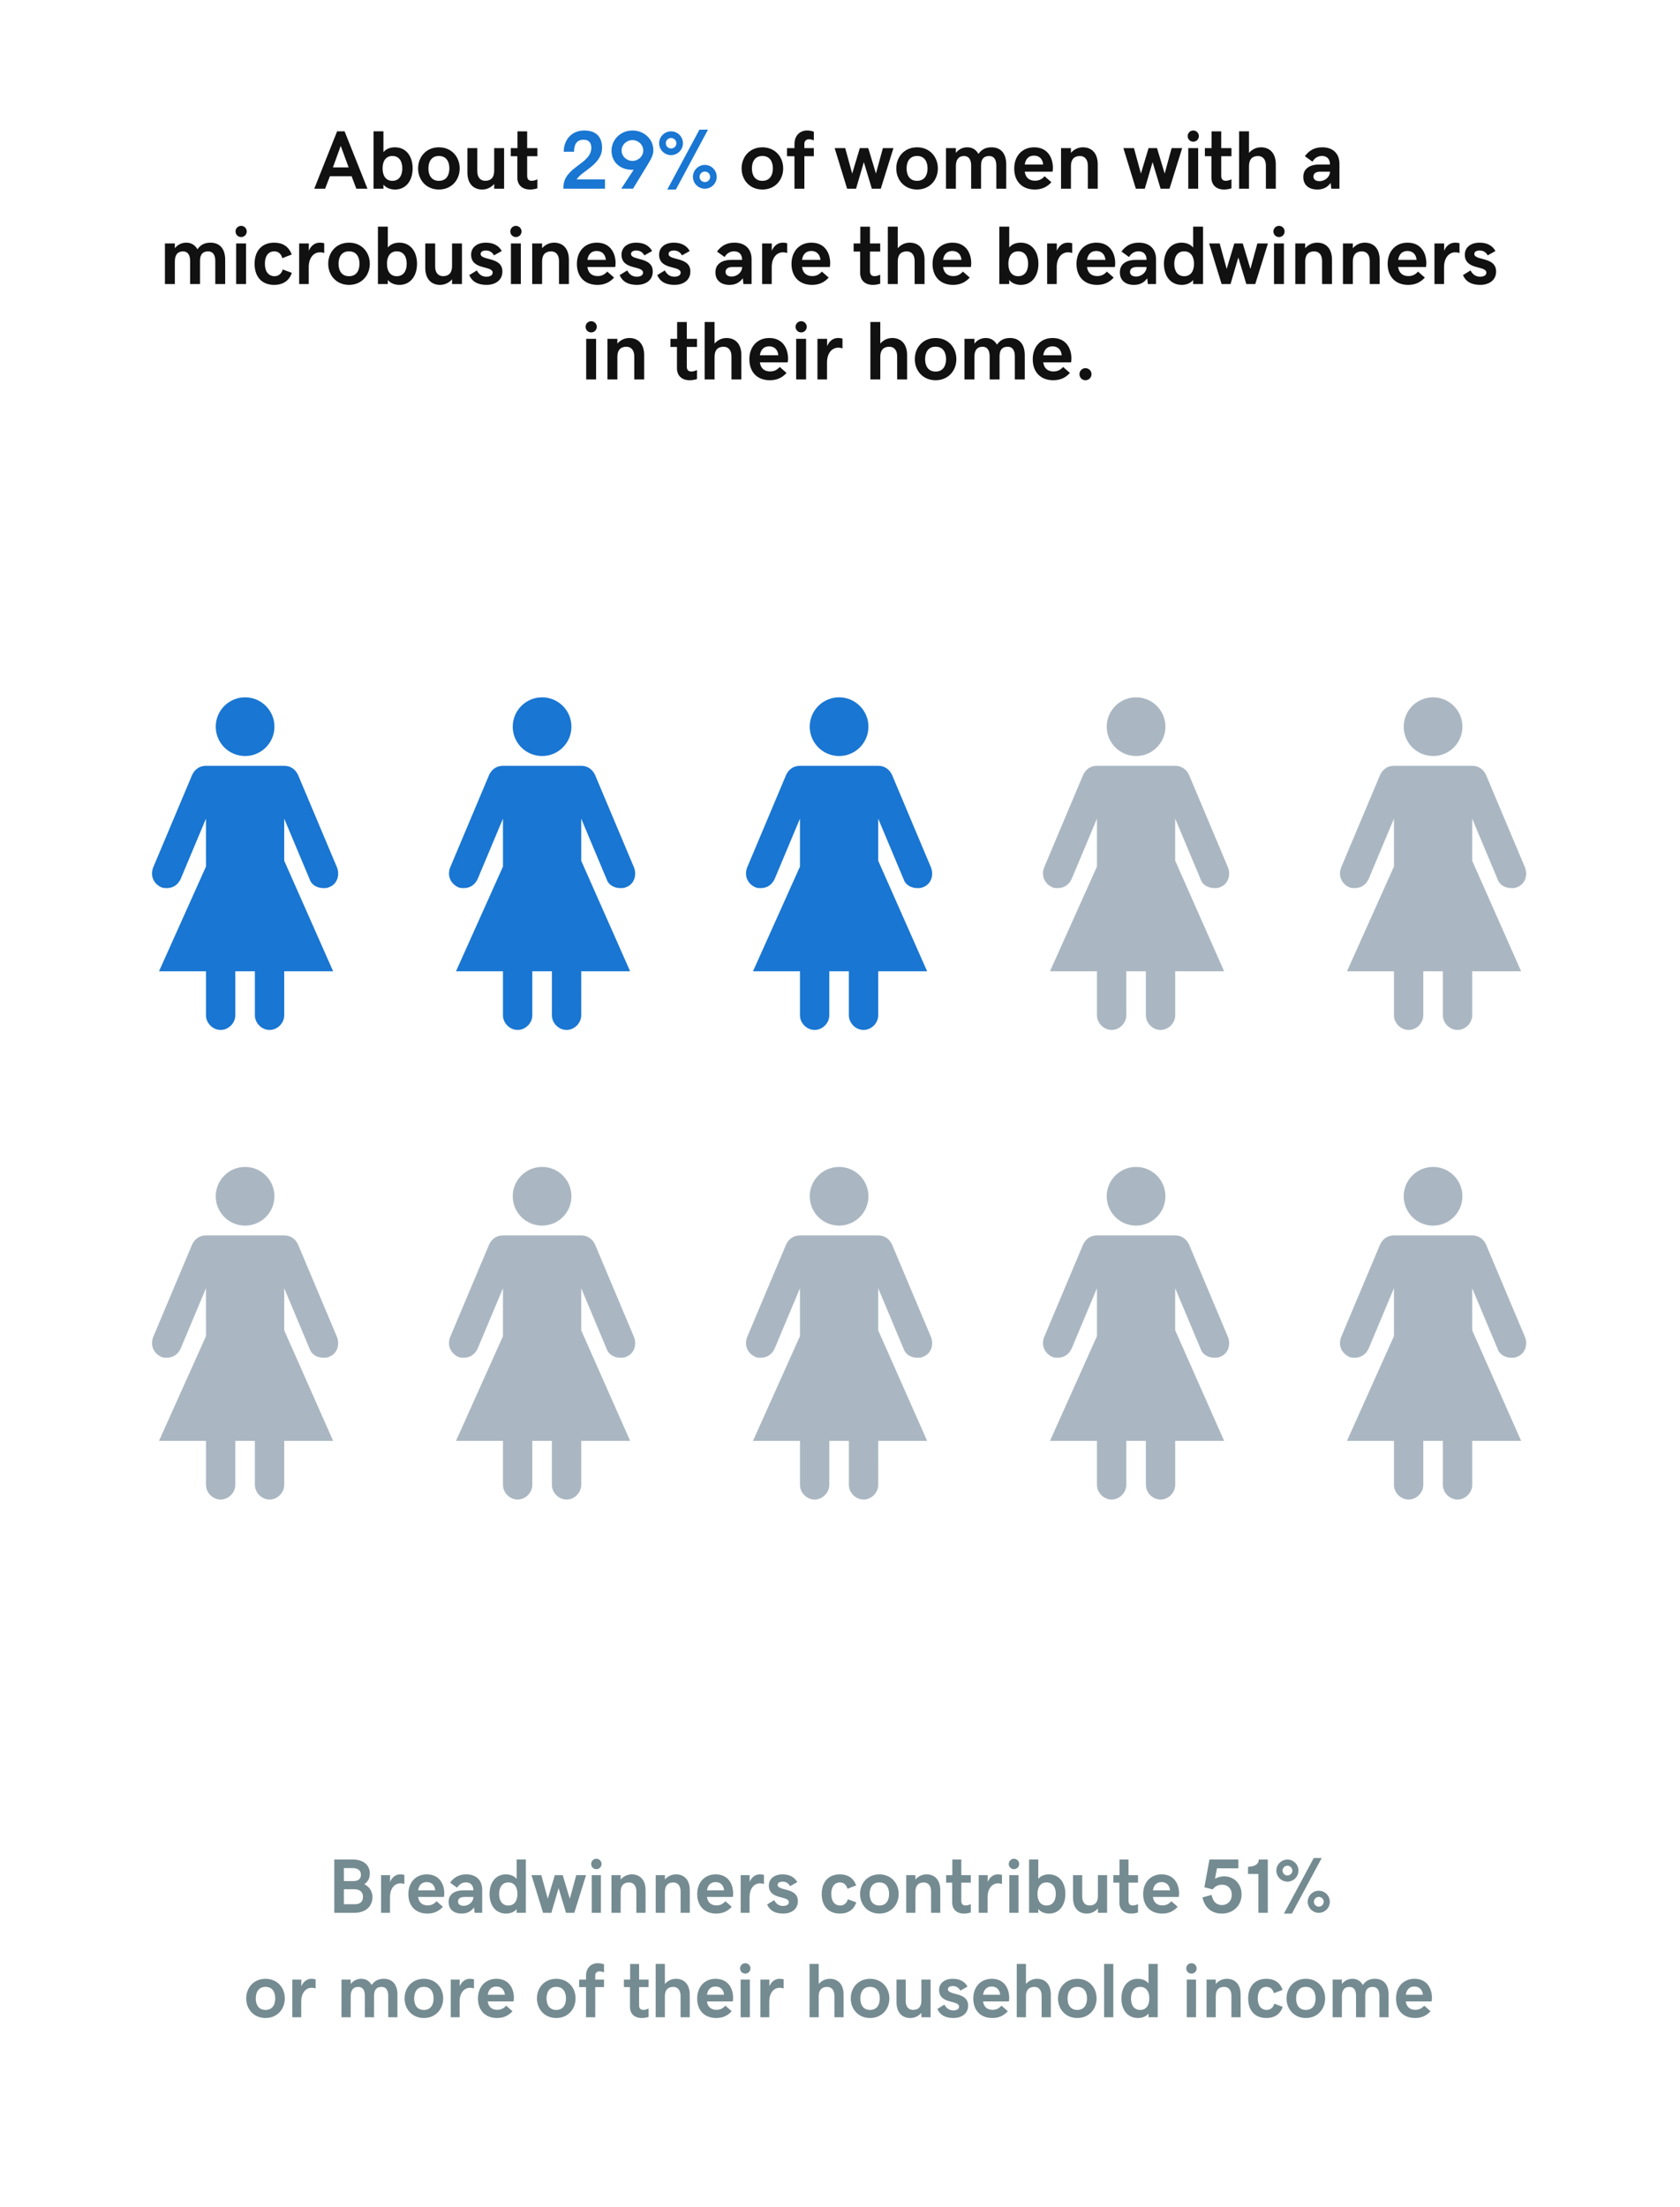
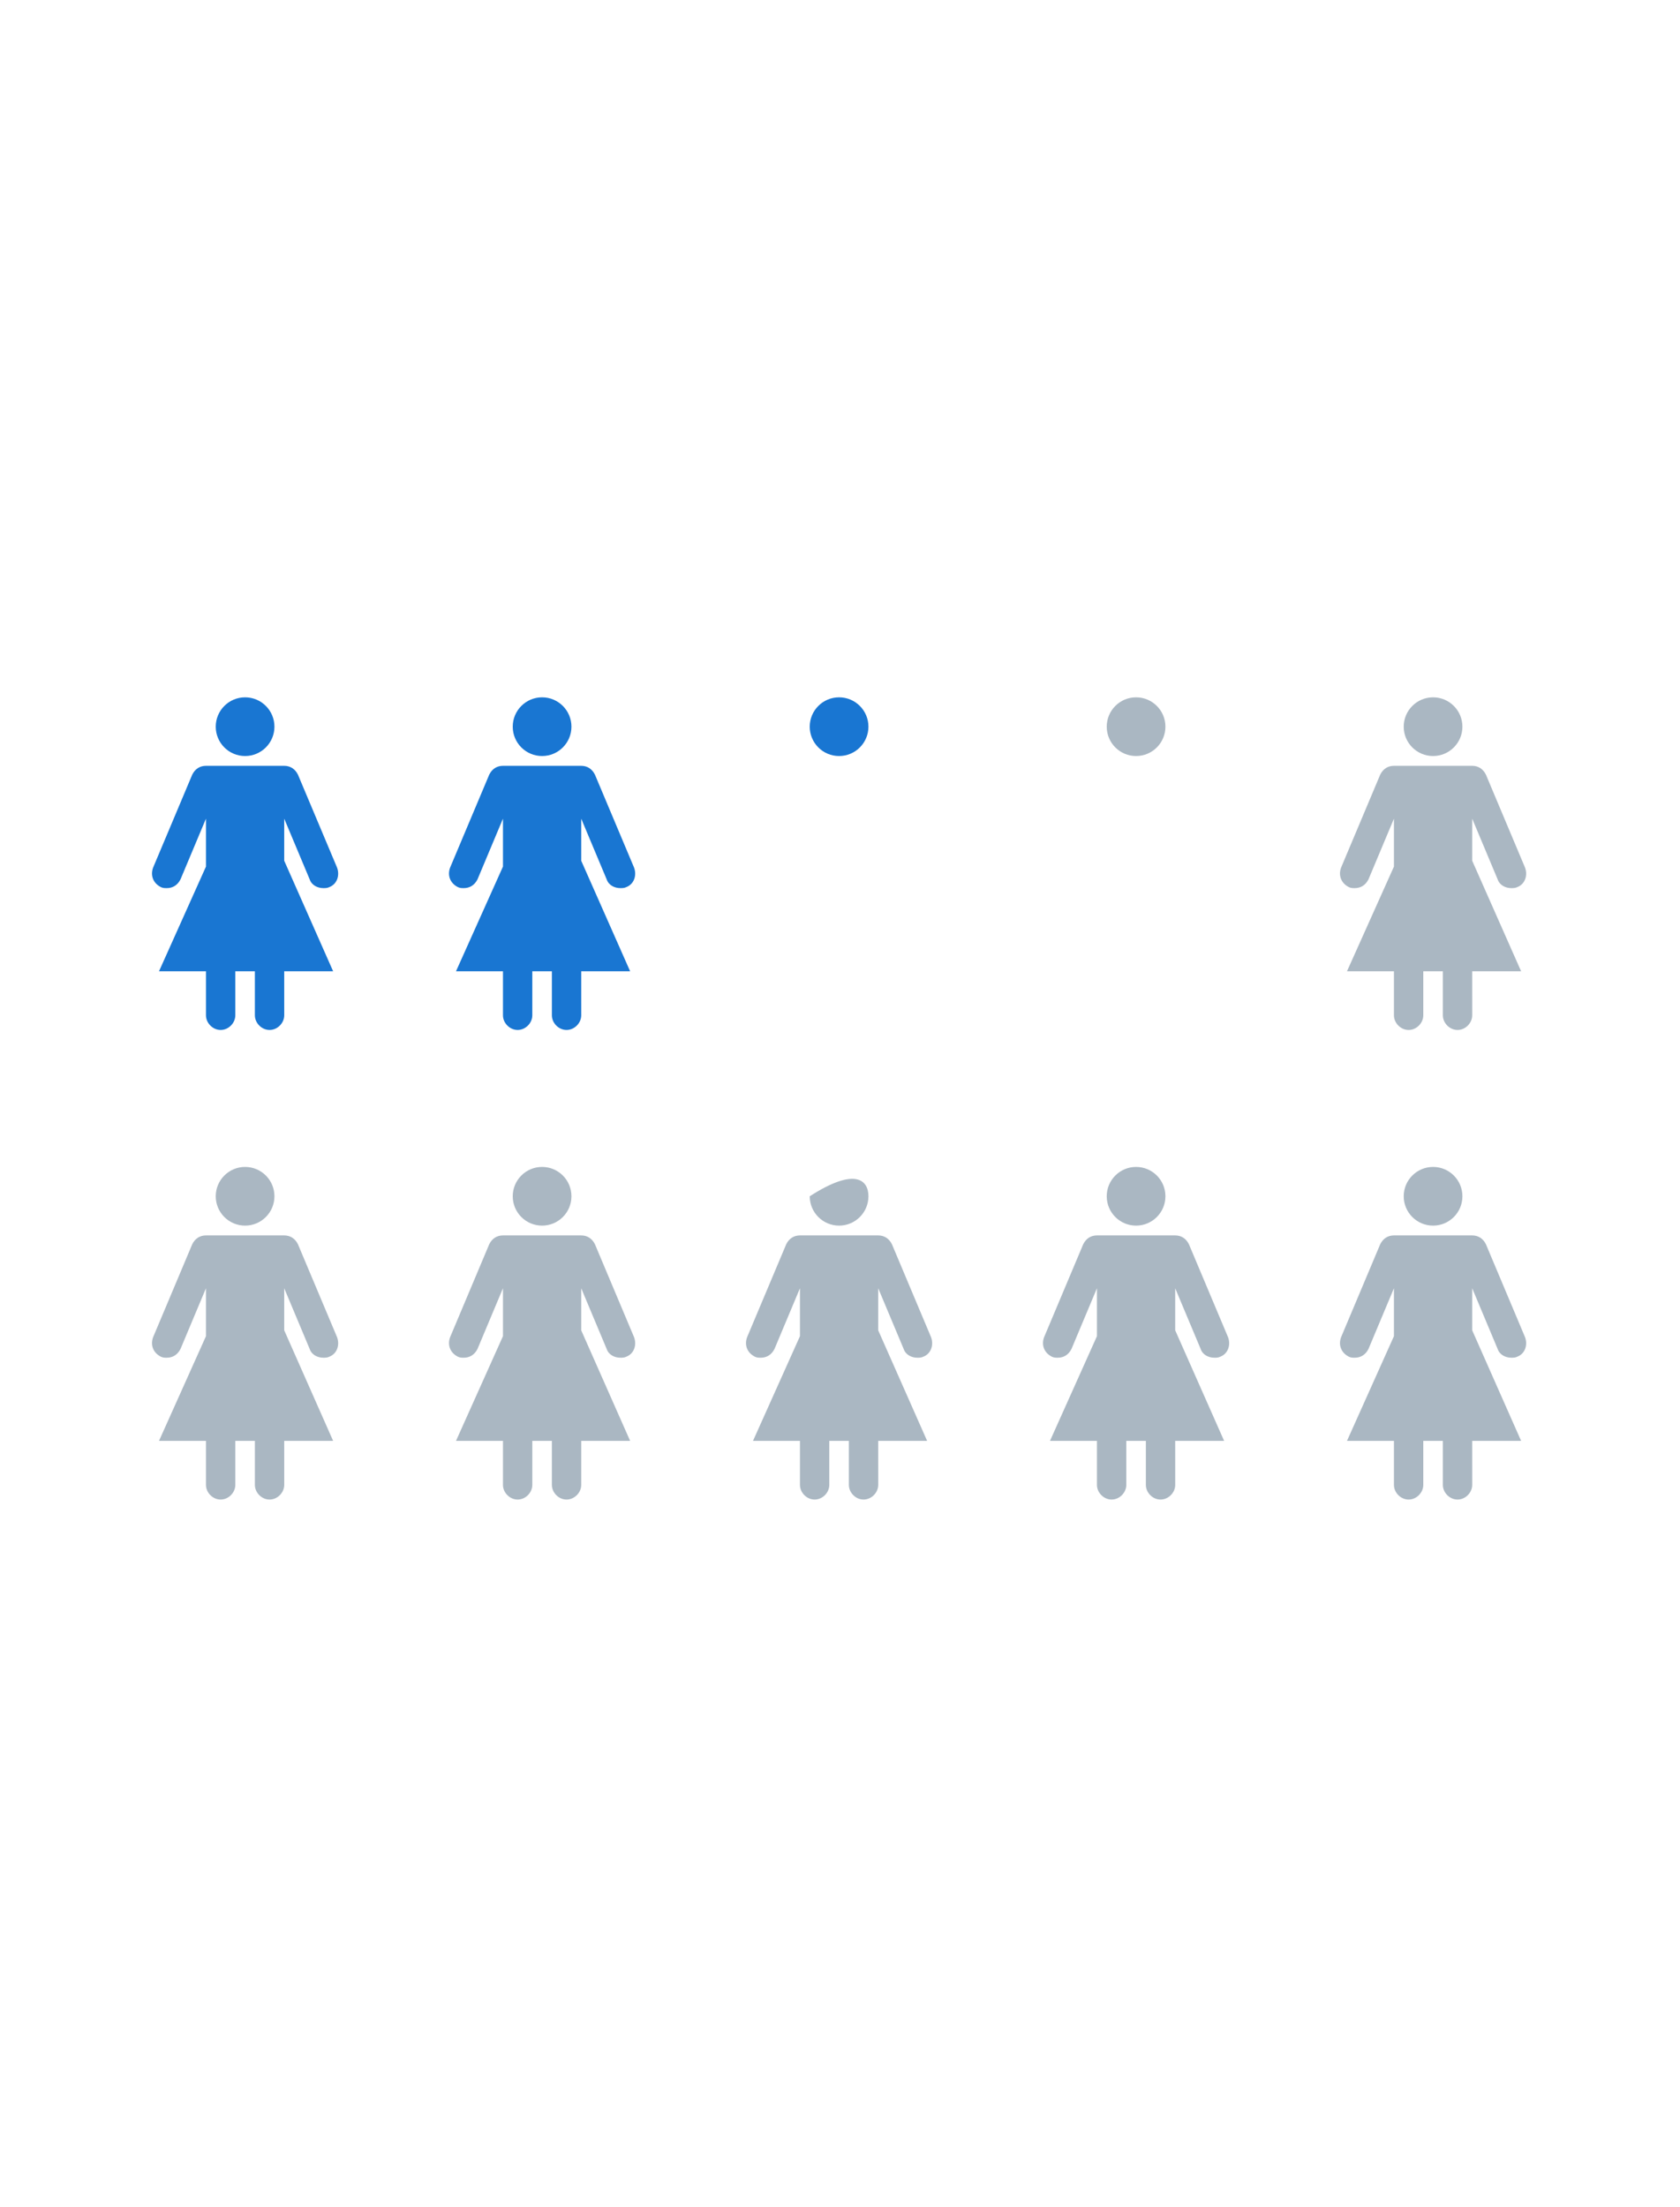
<svg xmlns="http://www.w3.org/2000/svg" width="370" height="486" viewBox="0 0 370 486" fill="none">
  <g filter="url(#filter0_d_11830_149360)">
    <g clip-path="url(#clip0_11830_149360)">
      <path d="M8.797 17.108C8.797 10.884 13.842 5.839 20.066 5.839H349.528C355.752 5.839 360.797 10.884 360.797 17.108V463.063C360.797 469.287 355.752 474.332 349.528 474.332H20.066C13.842 474.332 8.797 469.287 8.797 463.063V17.108Z" fill="white" />
-       <path d="M75.891 26.099L80.925 38.742H78.475L77.438 35.997H72.654L71.608 38.742H69.212L74.246 26.099H75.891ZM75.042 29.309L73.316 34.057H76.785L75.042 29.309ZM82.266 38.742V26.099H84.448V30.686C85.065 29.935 86.013 29.622 86.969 29.622C89.437 29.622 90.877 31.58 90.877 34.272C90.877 36.936 89.437 38.921 87.005 38.921C86.066 38.921 85.065 38.608 84.448 37.839V38.742H82.266ZM86.424 31.535C84.922 31.535 84.26 32.716 84.26 34.272C84.26 35.809 84.922 37.008 86.424 37.008C87.926 37.008 88.606 35.791 88.606 34.272C88.606 32.734 87.926 31.535 86.424 31.535ZM101.24 34.272C101.24 36.847 99.425 38.921 96.662 38.921C93.899 38.921 92.084 36.847 92.084 34.272C92.084 31.696 93.899 29.622 96.662 29.622C99.425 29.622 101.24 31.696 101.24 34.272ZM98.969 34.272C98.969 32.796 98.316 31.535 96.662 31.535C95.017 31.535 94.355 32.796 94.355 34.272C94.355 35.747 95.008 37.008 96.662 37.008C98.307 37.008 98.969 35.747 98.969 34.272ZM111.022 38.742H108.84V37.696C108.169 38.474 107.222 38.921 106.202 38.921C104.235 38.921 102.939 37.589 102.939 35.166V29.801H105.12V34.897C105.12 36.292 105.845 36.999 106.855 36.999C108.098 36.999 108.84 36.301 108.84 34.781V29.801H111.022V38.742ZM116.744 38.921C114.983 38.921 113.937 37.902 113.937 36.274V31.589H112.497V29.801H113.972V26.108H116.1V29.801H118.354V31.589H116.1V35.89C116.1 36.748 116.539 36.999 117.111 36.999C117.567 36.999 118.059 36.82 118.354 36.677V38.653C118.023 38.778 117.361 38.921 116.744 38.921ZM172.485 34.272C172.485 36.847 170.67 38.921 167.907 38.921C165.144 38.921 163.329 36.847 163.329 34.272C163.329 31.696 165.144 29.622 167.907 29.622C170.67 29.622 172.485 31.696 172.485 34.272ZM170.214 34.272C170.214 32.796 169.561 31.535 167.907 31.535C166.262 31.535 165.6 32.796 165.6 34.272C165.6 35.747 166.253 37.008 167.907 37.008C169.552 37.008 170.214 35.747 170.214 34.272ZM174.971 31.589H173.334V29.801H174.971V28.942C174.971 26.913 176.294 25.92 177.742 25.92C178.306 25.92 178.762 26.01 179.236 26.197V28.111C178.958 27.977 178.574 27.86 178.127 27.86C177.689 27.86 177.152 28.138 177.152 28.835V29.801H179.236V31.589H177.152V38.742H174.971V31.589ZM183.823 29.801H186.147L187.685 35.407L189.366 29.801H191.226L192.916 35.407L194.445 29.801H196.77L193.98 38.742H192.013L190.251 32.886L188.535 38.742H186.568L183.823 29.801ZM206.552 34.272C206.552 36.847 204.736 38.921 201.974 38.921C199.211 38.921 197.396 36.847 197.396 34.272C197.396 31.696 199.211 29.622 201.974 29.622C204.736 29.622 206.552 31.696 206.552 34.272ZM204.28 34.272C204.28 32.796 203.628 31.535 201.974 31.535C200.328 31.535 199.667 32.796 199.667 34.272C199.667 35.747 200.319 37.008 201.974 37.008C203.619 37.008 204.28 35.747 204.28 34.272ZM208.34 29.801H210.522V30.847C211.156 30.051 212.024 29.622 213.061 29.622C214.107 29.622 214.965 30.132 215.493 31.079C216.217 30.051 217.129 29.622 218.381 29.622C220.357 29.622 221.609 30.91 221.609 33.377V38.742H219.427V33.646C219.427 32.242 218.846 31.544 217.862 31.544C216.798 31.544 216.065 32.072 216.065 33.592V38.742H213.883V33.646C213.883 32.242 213.302 31.544 212.319 31.544C211.192 31.544 210.522 32.242 210.522 33.762V38.742H208.34V29.801ZM227.895 38.921C225.042 38.921 223.37 37.061 223.37 34.307C223.37 31.526 225.123 29.622 227.752 29.622C230.881 29.622 231.891 32.135 231.891 34.128C231.891 34.468 231.865 34.727 231.811 34.987H225.677C225.892 36.382 226.75 36.981 227.939 36.981C228.762 36.981 229.424 36.704 230.058 35.997L231.561 37.312C230.586 38.394 229.397 38.921 227.895 38.921ZM227.734 31.455C226.652 31.455 225.892 32.072 225.686 33.413H229.746C229.638 32.197 228.896 31.455 227.734 31.455ZM233.68 29.801H235.861V30.847C236.532 30.069 237.48 29.622 238.499 29.622C240.466 29.622 241.763 30.954 241.763 33.377V38.742H239.581V33.646C239.581 32.251 238.857 31.544 237.846 31.544C236.604 31.544 235.861 32.242 235.861 33.762V38.742H233.68V29.801ZM247.414 29.801H249.738L251.276 35.407L252.957 29.801H254.817L256.507 35.407L258.036 29.801H260.361L257.571 38.742H255.604L253.843 32.886L252.126 38.742H250.159L247.414 29.801ZM262.802 28.388C262.113 28.388 261.568 27.843 261.568 27.154C261.568 26.483 262.113 25.92 262.802 25.92C263.49 25.92 264.036 26.483 264.036 27.154C264.036 27.843 263.49 28.388 262.802 28.388ZM261.702 29.801H263.884V38.742H261.702V29.801ZM269.606 38.921C267.845 38.921 266.799 37.902 266.799 36.274V31.589H265.359V29.801H266.834V26.108H268.962V29.801H271.216V31.589H268.962V35.89C268.962 36.748 269.401 36.999 269.973 36.999C270.429 36.999 270.921 36.82 271.216 36.677V38.653C270.885 38.778 270.223 38.921 269.606 38.921ZM272.897 26.099H275.078V30.847C275.749 30.069 276.697 29.622 277.716 29.622C279.683 29.622 280.98 30.954 280.98 33.377V38.742H278.798V33.646C278.798 32.251 278.074 31.544 277.063 31.544C275.82 31.544 275.078 32.242 275.078 33.762V38.742H272.897V26.099ZM287.033 36.158C287.033 34.432 288.303 33.413 290.592 33.413H292.916C292.916 32.179 292.201 31.526 291.146 31.526C290.261 31.526 289.519 31.991 289.054 32.787L287.382 31.58C288.374 30.239 289.59 29.622 291.218 29.622C293.623 29.622 295 31.061 295 33.261V38.742H293.203L293.06 37.464C292.371 38.42 291.423 38.921 290.145 38.921C288.186 38.921 287.033 37.875 287.033 36.158ZM290.592 37.079C291.861 37.079 292.916 36.105 292.916 34.987H290.753C289.76 34.987 289.268 35.425 289.268 36.06C289.268 36.668 289.724 37.079 290.592 37.079ZM36.325 50.801H38.507V51.847C39.142 51.051 40.009 50.622 41.047 50.622C42.093 50.622 42.951 51.132 43.478 52.079C44.203 51.051 45.115 50.622 46.367 50.622C48.343 50.622 49.594 51.91 49.594 54.377V59.742H47.413V54.646C47.413 53.242 46.831 52.544 45.848 52.544C44.784 52.544 44.051 53.072 44.051 54.592V59.742H41.869V54.646C41.869 53.242 41.288 52.544 40.304 52.544C39.178 52.544 38.507 53.242 38.507 54.762V59.742H36.325V50.801ZM53.108 49.388C52.42 49.388 51.874 48.843 51.874 48.154C51.874 47.483 52.42 46.92 53.108 46.92C53.797 46.92 54.342 47.483 54.342 48.154C54.342 48.843 53.797 49.388 53.108 49.388ZM52.009 50.801H54.19V59.742H52.009V50.801ZM60.351 59.921C57.66 59.921 56.068 58.124 56.068 55.289C56.068 52.419 57.686 50.622 60.378 50.622C62.246 50.622 63.579 51.445 64.249 53.233L62.175 54.038C61.925 53.081 61.299 52.535 60.387 52.535C59.233 52.535 58.339 53.421 58.339 55.254C58.339 57.06 59.188 58.008 60.476 58.008C61.343 58.008 62.023 57.435 62.264 56.523L64.276 57.274C63.686 58.991 62.372 59.921 60.351 59.921ZM65.886 50.801H68.014V52.41C68.496 51.266 69.373 50.622 70.41 50.622C70.884 50.622 71.206 50.685 71.403 50.747V52.911C71.197 52.831 70.929 52.75 70.464 52.75C68.97 52.75 67.996 54.118 67.996 55.969V59.742H65.886V50.801ZM81.444 55.272C81.444 57.847 79.629 59.921 76.866 59.921C74.103 59.921 72.288 57.847 72.288 55.272C72.288 52.696 74.103 50.622 76.866 50.622C79.629 50.622 81.444 52.696 81.444 55.272ZM79.172 55.272C79.172 53.796 78.52 52.535 76.866 52.535C75.221 52.535 74.559 53.796 74.559 55.272C74.559 56.747 75.212 58.008 76.866 58.008C78.511 58.008 79.172 56.747 79.172 55.272ZM83.232 59.742V47.099H85.414V51.686C86.031 50.935 86.978 50.622 87.935 50.622C90.403 50.622 91.843 52.58 91.843 55.272C91.843 57.936 90.403 59.921 87.971 59.921C87.032 59.921 86.031 59.608 85.414 58.839V59.742H83.232ZM87.39 52.535C85.888 52.535 85.226 53.716 85.226 55.272C85.226 56.809 85.888 58.008 87.39 58.008C88.892 58.008 89.571 56.791 89.571 55.272C89.571 53.734 88.892 52.535 87.39 52.535ZM101.741 59.742H99.559V58.696C98.888 59.474 97.941 59.921 96.921 59.921C94.954 59.921 93.658 58.589 93.658 56.166V50.801H95.839V55.897C95.839 57.292 96.564 57.999 97.574 57.999C98.817 57.999 99.559 57.301 99.559 55.781V50.801H101.741V59.742ZM107.177 59.921C105.192 59.921 103.967 59.197 103.35 57.766L105.022 56.738C105.514 57.704 106.256 58.115 107.105 58.115C108.035 58.115 108.5 57.748 108.5 57.23C108.5 55.593 103.761 56.729 103.761 53.269C103.761 51.695 105.022 50.622 107.007 50.622C108.688 50.622 109.85 51.284 110.503 52.464L108.795 53.421C108.509 52.893 107.982 52.348 107.016 52.348C106.247 52.348 105.854 52.669 105.854 53.108C105.854 54.637 110.646 53.653 110.646 56.97C110.646 59.018 108.929 59.921 107.177 59.921ZM113.624 49.388C112.935 49.388 112.39 48.843 112.39 48.154C112.39 47.483 112.935 46.92 113.624 46.92C114.312 46.92 114.858 47.483 114.858 48.154C114.858 48.843 114.312 49.388 113.624 49.388ZM112.524 50.801H114.706V59.742H112.524V50.801ZM117.209 50.801H119.391V51.847C120.062 51.069 121.009 50.622 122.029 50.622C123.996 50.622 125.292 51.954 125.292 54.377V59.742H123.111V54.646C123.111 53.251 122.386 52.544 121.376 52.544C120.133 52.544 119.391 53.242 119.391 54.762V59.742H117.209V50.801ZM131.578 59.921C128.726 59.921 127.054 58.061 127.054 55.307C127.054 52.526 128.806 50.622 131.435 50.622C134.564 50.622 135.575 53.135 135.575 55.128C135.575 55.468 135.548 55.727 135.494 55.987H129.361C129.575 57.382 130.434 57.981 131.623 57.981C132.445 57.981 133.107 57.704 133.742 56.997L135.244 58.312C134.269 59.394 133.08 59.921 131.578 59.921ZM131.417 52.455C130.335 52.455 129.575 53.072 129.369 54.413H133.429C133.322 53.197 132.579 52.455 131.417 52.455ZM140.296 59.921C138.311 59.921 137.086 59.197 136.469 57.766L138.141 56.738C138.633 57.704 139.375 58.115 140.224 58.115C141.154 58.115 141.619 57.748 141.619 57.23C141.619 55.593 136.88 56.729 136.88 53.269C136.88 51.695 138.141 50.622 140.126 50.622C141.807 50.622 142.969 51.284 143.622 52.464L141.914 53.421C141.628 52.893 141.101 52.348 140.135 52.348C139.366 52.348 138.973 52.669 138.973 53.108C138.973 54.637 143.765 53.653 143.765 56.97C143.765 59.018 142.048 59.921 140.296 59.921ZM148.576 59.921C146.591 59.921 145.366 59.197 144.749 57.766L146.421 56.738C146.913 57.704 147.655 58.115 148.504 58.115C149.434 58.115 149.899 57.748 149.899 57.23C149.899 55.593 145.16 56.729 145.16 53.269C145.16 51.695 146.421 50.622 148.406 50.622C150.087 50.622 151.249 51.284 151.902 52.464L150.194 53.421C149.908 52.893 149.38 52.348 148.415 52.348C147.646 52.348 147.252 52.669 147.252 53.108C147.252 54.637 152.045 53.653 152.045 56.97C152.045 59.018 150.328 59.921 148.576 59.921ZM157.562 57.158C157.562 55.432 158.831 54.413 161.12 54.413H163.445C163.445 53.179 162.73 52.526 161.675 52.526C160.79 52.526 160.047 52.991 159.582 53.787L157.91 52.58C158.903 51.239 160.119 50.622 161.746 50.622C164.151 50.622 165.528 52.062 165.528 54.261V59.742H163.731L163.588 58.464C162.9 59.42 161.952 59.921 160.673 59.921C158.715 59.921 157.562 58.875 157.562 57.158ZM161.12 58.079C162.39 58.079 163.445 57.105 163.445 55.987H161.281C160.289 55.987 159.797 56.425 159.797 57.06C159.797 57.668 160.253 58.079 161.12 58.079ZM167.853 50.801H169.981V52.41C170.464 51.266 171.34 50.622 172.378 50.622C172.851 50.622 173.173 50.685 173.37 50.747V52.911C173.164 52.831 172.896 52.75 172.431 52.75C170.938 52.75 169.963 54.118 169.963 55.969V59.742H167.853V50.801ZM178.842 59.921C175.99 59.921 174.318 58.061 174.318 55.307C174.318 52.526 176.07 50.622 178.699 50.622C181.829 50.622 182.839 53.135 182.839 55.128C182.839 55.468 182.812 55.727 182.759 55.987H176.625C176.839 57.382 177.698 57.981 178.887 57.981C179.71 57.981 180.371 57.704 181.006 56.997L182.508 58.312C181.534 59.394 180.344 59.921 178.842 59.921ZM178.681 52.455C177.599 52.455 176.839 53.072 176.634 54.413H180.693C180.586 53.197 179.844 52.455 178.681 52.455ZM192.245 59.921C190.484 59.921 189.438 58.902 189.438 57.274V52.589H187.998V50.801H189.474V47.108H191.602V50.801H193.855V52.589H191.602V56.89C191.602 57.748 192.04 57.999 192.612 57.999C193.068 57.999 193.56 57.82 193.855 57.677V59.653C193.524 59.778 192.862 59.921 192.245 59.921ZM195.536 47.099H197.717V51.847C198.388 51.069 199.336 50.622 200.355 50.622C202.322 50.622 203.619 51.954 203.619 54.377V59.742H201.437V54.646C201.437 53.251 200.713 52.544 199.702 52.544C198.46 52.544 197.717 53.242 197.717 54.762V59.742H195.536V47.099ZM209.905 59.921C207.052 59.921 205.38 58.061 205.38 55.307C205.38 52.526 207.133 50.622 209.762 50.622C212.891 50.622 213.901 53.135 213.901 55.128C213.901 55.468 213.875 55.727 213.821 55.987H207.687C207.902 57.382 208.76 57.981 209.949 57.981C210.772 57.981 211.434 57.704 212.068 56.997L213.571 58.312C212.596 59.394 211.407 59.921 209.905 59.921ZM209.744 52.455C208.662 52.455 207.902 53.072 207.696 54.413H211.755C211.648 53.197 210.906 52.455 209.744 52.455ZM220.089 59.742V47.099H222.271V51.686C222.887 50.935 223.835 50.622 224.792 50.622C227.26 50.622 228.699 52.58 228.699 55.272C228.699 57.936 227.26 59.921 224.828 59.921C223.889 59.921 222.887 59.608 222.271 58.839V59.742H220.089ZM224.247 52.535C222.744 52.535 222.083 53.716 222.083 55.272C222.083 56.809 222.744 58.008 224.247 58.008C225.749 58.008 226.428 56.791 226.428 55.272C226.428 53.734 225.749 52.535 224.247 52.535ZM230.622 50.801H232.75V52.41C233.233 51.266 234.109 50.622 235.146 50.622C235.62 50.622 235.942 50.685 236.139 50.747V52.911C235.933 52.831 235.665 52.75 235.2 52.75C233.707 52.75 232.732 54.118 232.732 55.969V59.742H230.622V50.801ZM241.611 59.921C238.758 59.921 237.086 58.061 237.086 55.307C237.086 52.526 238.839 50.622 241.468 50.622C244.597 50.622 245.608 53.135 245.608 55.128C245.608 55.468 245.581 55.727 245.527 55.987H239.393C239.608 57.382 240.466 57.981 241.655 57.981C242.478 57.981 243.14 57.704 243.775 56.997L245.277 58.312C244.302 59.394 243.113 59.921 241.611 59.921ZM241.45 52.455C240.368 52.455 239.608 53.072 239.402 54.413H243.462C243.354 53.197 242.612 52.455 241.45 52.455ZM246.636 57.158C246.636 55.432 247.905 54.413 250.194 54.413H252.519C252.519 53.179 251.804 52.526 250.749 52.526C249.864 52.526 249.122 52.991 248.657 53.787L246.985 52.58C247.977 51.239 249.193 50.622 250.82 50.622C253.226 50.622 254.603 52.062 254.603 54.261V59.742H252.805L252.662 58.464C251.974 59.42 251.026 59.921 249.747 59.921C247.789 59.921 246.636 58.875 246.636 57.158ZM250.194 58.079C251.464 58.079 252.519 57.105 252.519 55.987H250.355C249.363 55.987 248.871 56.425 248.871 57.06C248.871 57.668 249.327 58.079 250.194 58.079ZM264.957 47.099V59.742H262.775V58.857C262.158 59.608 261.21 59.921 260.254 59.921C257.786 59.921 256.346 57.963 256.346 55.272C256.346 52.607 257.786 50.622 260.218 50.622C261.157 50.622 262.158 50.935 262.775 51.704V47.099H264.957ZM260.799 58.008C262.301 58.008 262.963 56.827 262.963 55.272C262.963 53.734 262.301 52.535 260.799 52.535C259.297 52.535 258.617 53.752 258.617 55.272C258.617 56.809 259.297 58.008 260.799 58.008ZM266.298 50.801H268.623L270.161 56.407L271.842 50.801H273.701L275.391 56.407L276.92 50.801H279.245L276.455 59.742H274.488L272.727 53.886L271.01 59.742H269.043L266.298 50.801ZM281.686 49.388C280.998 49.388 280.452 48.843 280.452 48.154C280.452 47.483 280.998 46.92 281.686 46.92C282.375 46.92 282.92 47.483 282.92 48.154C282.92 48.843 282.375 49.388 281.686 49.388ZM280.586 50.801H282.768V59.742H280.586V50.801ZM285.272 50.801H287.453V51.847C288.124 51.069 289.072 50.622 290.091 50.622C292.058 50.622 293.355 51.954 293.355 54.377V59.742H291.173V54.646C291.173 53.251 290.449 52.544 289.438 52.544C288.195 52.544 287.453 53.242 287.453 54.762V59.742H285.272V50.801ZM295.769 50.801H297.95V51.847C298.621 51.069 299.569 50.622 300.588 50.622C302.555 50.622 303.852 51.954 303.852 54.377V59.742H301.67V54.646C301.67 53.251 300.946 52.544 299.935 52.544C298.693 52.544 297.95 53.242 297.95 54.762V59.742H295.769V50.801ZM310.138 59.921C307.285 59.921 305.613 58.061 305.613 55.307C305.613 52.526 307.366 50.622 309.994 50.622C313.124 50.622 314.134 53.135 314.134 55.128C314.134 55.468 314.107 55.727 314.054 55.987H307.92C308.135 57.382 308.993 57.981 310.182 57.981C311.005 57.981 311.666 57.704 312.301 56.997L313.803 58.312C312.829 59.394 311.64 59.921 310.138 59.921ZM309.977 52.455C308.895 52.455 308.135 53.072 307.929 54.413H311.988C311.881 53.197 311.139 52.455 309.977 52.455ZM315.923 50.801H318.051V52.41C318.534 51.266 319.41 50.622 320.447 50.622C320.921 50.622 321.243 50.685 321.439 50.747V52.911C321.234 52.831 320.966 52.75 320.501 52.75C319.007 52.75 318.033 54.118 318.033 55.969V59.742H315.923V50.801ZM326.026 59.921C324.041 59.921 322.816 59.197 322.199 57.766L323.871 56.738C324.363 57.704 325.105 58.115 325.955 58.115C326.885 58.115 327.35 57.748 327.35 57.23C327.35 55.593 322.611 56.729 322.611 53.269C322.611 51.695 323.871 50.622 325.856 50.622C327.537 50.622 328.7 51.284 329.353 52.464L327.645 53.421C327.359 52.893 326.831 52.348 325.865 52.348C325.096 52.348 324.703 52.669 324.703 53.108C324.703 54.637 329.496 53.653 329.496 56.97C329.496 59.018 327.779 59.921 326.026 59.921ZM130.201 70.388C129.513 70.388 128.967 69.843 128.967 69.154C128.967 68.484 129.513 67.92 130.201 67.92C130.89 67.92 131.435 68.484 131.435 69.154C131.435 69.843 130.89 70.388 130.201 70.388ZM129.101 71.801H131.283V80.742H129.101V71.801ZM133.787 71.801H135.968V72.847C136.639 72.069 137.587 71.622 138.606 71.622C140.573 71.622 141.87 72.954 141.87 75.377V80.742H139.688V75.646C139.688 74.251 138.964 73.544 137.953 73.544C136.71 73.544 135.968 74.242 135.968 75.762V80.742H133.787V71.801ZM151.902 80.921C150.14 80.921 149.094 79.902 149.094 78.274V73.589H147.655V71.801H149.13V68.108H151.258V71.801H153.511V73.589H151.258V77.89C151.258 78.748 151.696 78.999 152.268 78.999C152.724 78.999 153.216 78.82 153.511 78.677V80.653C153.18 80.778 152.519 80.921 151.902 80.921ZM155.192 68.099H157.374V72.847C158.045 72.069 158.992 71.622 160.012 71.622C161.979 71.622 163.275 72.954 163.275 75.377V80.742H161.094V75.646C161.094 74.251 160.369 73.544 159.359 73.544C158.116 73.544 157.374 74.242 157.374 75.762V80.742H155.192V68.099ZM169.561 80.921C166.709 80.921 165.037 79.061 165.037 76.307C165.037 73.526 166.789 71.622 169.418 71.622C172.547 71.622 173.558 74.135 173.558 76.128C173.558 76.468 173.531 76.728 173.477 76.987H167.344C167.558 78.382 168.417 78.981 169.606 78.981C170.428 78.981 171.09 78.704 171.725 77.997L173.227 79.312C172.252 80.394 171.063 80.921 169.561 80.921ZM169.4 73.455C168.318 73.455 167.558 74.072 167.353 75.413H171.412C171.305 74.197 170.562 73.455 169.4 73.455ZM176.446 70.388C175.757 70.388 175.212 69.843 175.212 69.154C175.212 68.484 175.757 67.92 176.446 67.92C177.134 67.92 177.68 68.484 177.68 69.154C177.68 69.843 177.134 70.388 176.446 70.388ZM175.346 71.801H177.528V80.742H175.346V71.801ZM180.031 71.801H182.159V73.41C182.642 72.266 183.519 71.622 184.556 71.622C185.03 71.622 185.352 71.685 185.548 71.747V73.911C185.343 73.831 185.074 73.75 184.609 73.75C183.116 73.75 182.142 75.118 182.142 76.969V80.742H180.031V71.801ZM191.691 68.099H193.873V72.847C194.543 72.069 195.491 71.622 196.51 71.622C198.477 71.622 199.774 72.954 199.774 75.377V80.742H197.592V75.646C197.592 74.251 196.868 73.544 195.858 73.544C194.615 73.544 193.873 74.242 193.873 75.762V80.742H191.691V68.099ZM210.629 76.272C210.629 78.847 208.814 80.921 206.051 80.921C203.288 80.921 201.473 78.847 201.473 76.272C201.473 73.696 203.288 71.622 206.051 71.622C208.814 71.622 210.629 73.696 210.629 76.272ZM208.358 76.272C208.358 74.796 207.705 73.535 206.051 73.535C204.406 73.535 203.744 74.796 203.744 76.272C203.744 77.747 204.397 79.008 206.051 79.008C207.696 79.008 208.358 77.747 208.358 76.272ZM212.417 71.801H214.599V72.847C215.234 72.051 216.101 71.622 217.138 71.622C218.184 71.622 219.043 72.132 219.57 73.079C220.294 72.051 221.206 71.622 222.458 71.622C224.434 71.622 225.686 72.909 225.686 75.377V80.742H223.504V75.646C223.504 74.242 222.923 73.544 221.94 73.544C220.876 73.544 220.142 74.072 220.142 75.592V80.742H217.961V75.646C217.961 74.242 217.38 73.544 216.396 73.544C215.269 73.544 214.599 74.242 214.599 75.762V80.742H212.417V71.801ZM231.972 80.921C229.12 80.921 227.448 79.061 227.448 76.307C227.448 73.526 229.2 71.622 231.829 71.622C234.958 71.622 235.969 74.135 235.969 76.128C235.969 76.468 235.942 76.728 235.888 76.987H229.754C229.969 78.382 230.827 78.981 232.017 78.981C232.839 78.981 233.501 78.704 234.136 77.997L235.638 79.312C234.663 80.394 233.474 80.921 231.972 80.921ZM231.811 73.455C230.729 73.455 229.969 74.072 229.763 75.413H233.823C233.715 74.197 232.973 73.455 231.811 73.455ZM239.054 80.921C238.302 80.921 237.739 80.313 237.739 79.58C237.739 78.847 238.32 78.265 239.054 78.265C239.787 78.265 240.395 78.829 240.395 79.58C240.395 80.313 239.805 80.921 239.054 80.921Z" fill="#111111" />
-       <path d="M124.076 38.742V38.483C124.076 33.896 130.228 33.377 130.228 29.729C130.228 28.683 129.727 27.95 128.52 27.95C126.848 27.95 126.428 29.246 126.428 30.605H124.157C124.157 28.084 125.784 25.92 128.69 25.92C131.301 25.92 132.597 27.351 132.597 29.729C132.597 33.449 128.01 34.888 127.009 36.695H133.241V38.742H124.076ZM136.827 38.733L139.554 34.575H139.205C136.612 34.575 134.681 32.93 134.681 30.346C134.681 28.004 136.621 25.92 139.294 25.92C141.861 25.92 143.89 27.834 143.89 30.248C143.89 31.115 143.622 31.839 142.728 33.297L139.42 38.733H136.827ZM139.277 32.617C140.591 32.617 141.673 31.589 141.673 30.328C141.673 29.068 140.591 28.039 139.277 28.039C137.98 28.039 136.898 29.068 136.898 30.328C136.898 31.589 137.98 32.617 139.277 32.617ZM146.966 38.921L154.039 25.741H155.925L148.853 38.921H146.966ZM147.789 31.348C146.367 31.348 145.169 30.176 145.169 28.728C145.169 27.279 146.367 26.108 147.789 26.108C149.237 26.108 150.409 27.279 150.409 28.728C150.409 30.176 149.237 31.348 147.789 31.348ZM147.789 29.881C148.45 29.881 148.96 29.372 148.96 28.728C148.96 28.093 148.45 27.574 147.789 27.574C147.154 27.574 146.635 28.093 146.635 28.728C146.635 29.372 147.154 29.881 147.789 29.881ZM155.228 38.742C153.806 38.742 152.608 37.571 152.608 36.122C152.608 34.674 153.806 33.502 155.228 33.502C156.677 33.502 157.848 34.674 157.848 36.122C157.848 37.571 156.677 38.742 155.228 38.742ZM155.228 37.276C155.89 37.276 156.399 36.766 156.399 36.122C156.399 35.487 155.89 34.969 155.228 34.969C154.593 34.969 154.075 35.487 154.075 36.122C154.075 36.766 154.593 37.276 155.228 37.276Z" fill="#1976D2" />
      <path d="M60.441 157.214C60.441 160.785 57.549 163.678 53.978 163.678C50.407 163.678 47.515 160.785 47.515 157.214C47.515 153.647 50.407 150.751 53.978 150.751C57.549 150.751 60.441 153.647 60.441 157.214Z" fill="#1976D2" />
      <path d="M62.594 177.469L68.198 190.828C68.63 192.121 69.922 192.767 71.215 192.767C71.647 192.767 72.076 192.767 72.508 192.553C74.233 191.907 74.879 189.968 74.233 188.243L65.616 167.774C64.966 166.481 63.887 165.835 62.595 165.835H45.358C44.065 165.835 42.986 166.481 42.34 167.774L33.723 188.243C33.077 189.968 33.723 191.689 35.448 192.553C35.881 192.767 36.309 192.767 36.741 192.767C38.034 192.767 39.112 192.121 39.759 190.828L45.362 177.469V188.025L35.02 211.079H45.362V220.774C45.362 222.499 46.868 224.006 48.593 224.006C50.318 224.006 51.825 222.499 51.825 220.774V211.079H56.135V220.774C56.135 222.499 57.642 224.006 59.367 224.006C61.092 224.006 62.599 222.499 62.599 220.774L62.595 211.079H73.368L62.595 186.732L62.594 177.469Z" fill="#1976D2" />
      <path d="M125.852 157.214C125.852 160.785 122.959 163.678 119.388 163.678C115.817 163.678 112.925 160.785 112.925 157.214C112.925 153.647 115.817 150.751 119.388 150.751C122.959 150.751 125.852 153.647 125.852 157.214Z" fill="#1976D2" />
      <path d="M128.005 177.469L133.608 190.828C134.04 192.121 135.333 192.767 136.625 192.767C137.058 192.767 137.486 192.767 137.918 192.553C139.643 191.907 140.289 189.968 139.643 188.243L131.026 167.774C130.376 166.481 129.297 165.835 128.005 165.835H110.768C109.475 165.835 108.396 166.481 107.75 167.774L99.133 188.243C98.487 189.968 99.133 191.689 100.858 192.553C101.291 192.767 101.719 192.767 102.151 192.767C103.444 192.767 104.522 192.121 105.169 190.828L110.772 177.469V188.025L100.43 211.079H110.772V220.774C110.772 222.499 112.279 224.006 114.003 224.006C115.728 224.006 117.235 222.499 117.235 220.774V211.079H121.545V220.774C121.545 222.499 123.052 224.006 124.777 224.006C126.502 224.006 128.009 222.499 128.009 220.774L128.005 211.079H138.779L128.005 186.732L128.005 177.469Z" fill="#1976D2" />
      <path d="M191.262 157.214C191.262 160.785 188.369 163.678 184.798 163.678C181.227 163.678 178.335 160.785 178.335 157.214C178.335 153.647 181.227 150.751 184.798 150.751C188.369 150.751 191.262 153.647 191.262 157.214Z" fill="#1976D2" />
-       <path d="M193.414 177.469L199.017 190.828C199.449 192.121 200.742 192.767 202.034 192.767C202.467 192.767 202.895 192.767 203.327 192.553C205.052 191.907 205.698 189.968 205.052 188.243L196.436 167.774C195.785 166.481 194.707 165.835 193.414 165.835H176.177C174.884 165.835 173.806 166.481 173.159 167.774L164.543 188.243C163.896 189.968 164.543 191.689 166.268 192.553C166.7 192.767 167.128 192.767 167.56 192.767C168.853 192.767 169.932 192.121 170.578 190.828L176.181 177.469V188.025L165.84 211.079H176.181V220.774C176.181 222.499 177.688 224.006 179.413 224.006C181.138 224.006 182.644 222.499 182.644 220.774V211.079H186.955V220.774C186.955 222.499 188.461 224.006 190.186 224.006C191.911 224.006 193.418 222.499 193.418 220.774L193.414 211.079H204.188L193.414 186.732L193.414 177.469Z" fill="#1976D2" />
      <path d="M256.67 157.214C256.67 160.785 253.778 163.678 250.207 163.678C246.636 163.678 243.743 160.785 243.743 157.214C243.743 153.647 246.636 150.751 250.207 150.751C253.778 150.751 256.67 153.647 256.67 157.214Z" fill="#AAB7C2" />
-       <path d="M258.823 177.469L264.426 190.828C264.858 192.121 266.151 192.767 267.444 192.767C267.876 192.767 268.304 192.767 268.736 192.553C270.461 191.907 271.108 189.968 270.461 188.243L261.845 167.774C261.194 166.481 260.116 165.835 258.823 165.835H241.586C240.293 165.835 239.215 166.481 238.568 167.774L229.952 188.243C229.306 189.968 229.952 191.689 231.677 192.553C232.109 192.767 232.537 192.767 232.97 192.767C234.262 192.767 235.341 192.121 235.987 190.828L241.59 177.469V188.025L231.249 211.079H241.59V220.774C241.59 222.499 243.097 224.006 244.822 224.006C246.547 224.006 248.054 222.499 248.054 220.774V211.079H252.364V220.774C252.364 222.499 253.871 224.006 255.596 224.006C257.321 224.006 258.827 222.499 258.827 220.774L258.823 211.079H269.597L258.823 186.732L258.823 177.469Z" fill="#AAB7C2" />
      <path d="M322.079 157.214C322.079 160.785 319.187 163.678 315.616 163.678C312.045 163.678 309.152 160.785 309.152 157.214C309.152 153.647 312.045 150.751 315.616 150.751C319.187 150.751 322.079 153.647 322.079 157.214Z" fill="#AAB7C2" />
      <path d="M324.232 177.469L329.835 190.828C330.267 192.121 331.56 192.767 332.853 192.767C333.285 192.767 333.713 192.767 334.145 192.553C335.87 191.907 336.517 189.968 335.87 188.243L327.254 167.774C326.604 166.481 325.525 165.835 324.232 165.835H306.995C305.703 165.835 304.624 166.481 303.978 167.774L295.361 188.243C294.715 189.968 295.361 191.689 297.086 192.553C297.518 192.767 297.946 192.767 298.379 192.767C299.671 192.767 300.75 192.121 301.396 190.828L306.999 177.469V188.025L296.658 211.079H306.999V220.774C306.999 222.499 308.506 224.006 310.231 224.006C311.956 224.006 313.463 222.499 313.463 220.774V211.079H317.773V220.774C317.773 222.499 319.28 224.006 321.005 224.006C322.73 224.006 324.236 222.499 324.236 220.774L324.232 211.079H335.006L324.232 186.732L324.232 177.469Z" fill="#AAB7C2" />
      <path d="M60.441 260.629C60.441 264.2 57.549 267.092 53.978 267.092C50.407 267.092 47.515 264.2 47.515 260.629C47.515 257.062 50.407 254.166 53.978 254.166C57.549 254.166 60.441 257.062 60.441 260.629Z" fill="#AAB7C2" />
      <path d="M62.594 280.884L68.198 294.243C68.63 295.535 69.922 296.182 71.215 296.182C71.647 296.182 72.076 296.182 72.508 295.968C74.233 295.321 74.879 293.382 74.233 291.657L65.616 271.189C64.966 269.896 63.887 269.25 62.595 269.25H45.358C44.065 269.25 42.986 269.896 42.34 271.189L33.723 291.657C33.077 293.382 33.723 295.103 35.448 295.968C35.881 296.182 36.309 296.182 36.741 296.182C38.034 296.182 39.112 295.535 39.759 294.243L45.362 280.884V291.439L35.02 314.493H45.362V324.188C45.362 325.913 46.868 327.42 48.593 327.42C50.318 327.42 51.825 325.913 51.825 324.188V314.493H56.135V324.188C56.135 325.913 57.642 327.42 59.367 327.42C61.092 327.42 62.599 325.913 62.599 324.188L62.595 314.493H73.368L62.595 290.146L62.594 280.884Z" fill="#AAB7C2" />
      <path d="M125.852 260.629C125.852 264.2 122.959 267.092 119.388 267.092C115.817 267.092 112.925 264.2 112.925 260.629C112.925 257.062 115.817 254.166 119.388 254.166C122.959 254.166 125.852 257.062 125.852 260.629Z" fill="#AAB7C2" />
      <path d="M128.005 280.884L133.608 294.243C134.04 295.535 135.333 296.182 136.625 296.182C137.058 296.182 137.486 296.182 137.918 295.968C139.643 295.321 140.289 293.382 139.643 291.657L131.026 271.189C130.376 269.896 129.297 269.25 128.005 269.25H110.768C109.475 269.25 108.396 269.896 107.75 271.189L99.133 291.657C98.487 293.382 99.133 295.103 100.858 295.968C101.291 296.182 101.719 296.182 102.151 296.182C103.444 296.182 104.522 295.535 105.169 294.243L110.772 280.884V291.439L100.43 314.493H110.772V324.188C110.772 325.913 112.279 327.42 114.003 327.42C115.728 327.42 117.235 325.913 117.235 324.188V314.493H121.545V324.188C121.545 325.913 123.052 327.42 124.777 327.42C126.502 327.42 128.009 325.913 128.009 324.188L128.005 314.493H138.779L128.005 290.146L128.005 280.884Z" fill="#AAB7C2" />
-       <path d="M191.262 260.629C191.262 264.2 188.369 267.092 184.798 267.092C181.227 267.092 178.335 264.2 178.335 260.629C178.335 257.062 181.227 254.166 184.798 254.166C188.369 254.166 191.262 257.062 191.262 260.629Z" fill="#AAB7C2" />
+       <path d="M191.262 260.629C191.262 264.2 188.369 267.092 184.798 267.092C181.227 267.092 178.335 264.2 178.335 260.629C188.369 254.166 191.262 257.062 191.262 260.629Z" fill="#AAB7C2" />
      <path d="M193.414 280.884L199.017 294.243C199.449 295.535 200.742 296.182 202.034 296.182C202.467 296.182 202.895 296.182 203.327 295.968C205.052 295.321 205.698 293.382 205.052 291.657L196.436 271.189C195.785 269.896 194.707 269.25 193.414 269.25H176.177C174.884 269.25 173.806 269.896 173.159 271.189L164.543 291.657C163.896 293.382 164.543 295.103 166.268 295.968C166.7 296.182 167.128 296.182 167.56 296.182C168.853 296.182 169.932 295.535 170.578 294.243L176.181 280.884V291.439L165.84 314.493H176.181V324.188C176.181 325.913 177.688 327.42 179.413 327.42C181.138 327.42 182.644 325.913 182.644 324.188V314.493H186.955V324.188C186.955 325.913 188.461 327.42 190.186 327.42C191.911 327.42 193.418 325.913 193.418 324.188L193.414 314.493H204.188L193.414 290.146L193.414 280.884Z" fill="#AAB7C2" />
      <path d="M256.67 260.629C256.67 264.2 253.778 267.092 250.207 267.092C246.636 267.092 243.743 264.2 243.743 260.629C243.743 257.062 246.636 254.166 250.207 254.166C253.778 254.166 256.67 257.062 256.67 260.629Z" fill="#AAB7C2" />
      <path d="M258.823 280.884L264.426 294.243C264.858 295.535 266.151 296.182 267.444 296.182C267.876 296.182 268.304 296.182 268.736 295.968C270.461 295.321 271.108 293.382 270.461 291.657L261.845 271.189C261.194 269.896 260.116 269.25 258.823 269.25H241.586C240.293 269.25 239.215 269.896 238.568 271.189L229.952 291.657C229.306 293.382 229.952 295.103 231.677 295.968C232.109 296.182 232.537 296.182 232.97 296.182C234.262 296.182 235.341 295.535 235.987 294.243L241.59 280.884V291.439L231.249 314.493H241.59V324.188C241.59 325.913 243.097 327.42 244.822 327.42C246.547 327.42 248.054 325.913 248.054 324.188V314.493H252.364V324.188C252.364 325.913 253.871 327.42 255.596 327.42C257.321 327.42 258.827 325.913 258.827 324.188L258.823 314.493H269.597L258.823 290.146L258.823 280.884Z" fill="#AAB7C2" />
      <path d="M322.079 260.629C322.079 264.2 319.187 267.092 315.616 267.092C312.045 267.092 309.152 264.2 309.152 260.629C309.152 257.062 312.045 254.166 315.616 254.166C319.187 254.166 322.079 257.062 322.079 260.629Z" fill="#AAB7C2" />
      <path d="M324.232 280.884L329.835 294.243C330.267 295.535 331.56 296.182 332.853 296.182C333.285 296.182 333.713 296.182 334.145 295.968C335.87 295.321 336.517 293.382 335.87 291.657L327.254 271.189C326.604 269.896 325.525 269.25 324.232 269.25H306.995C305.703 269.25 304.624 269.896 303.978 271.189L295.361 291.657C294.715 293.382 295.361 295.103 297.086 295.968C297.518 296.182 297.946 296.182 298.379 296.182C299.671 296.182 300.75 295.535 301.396 294.243L306.999 280.884V291.439L296.658 314.493H306.999V324.188C306.999 325.913 308.506 327.42 310.231 327.42C311.956 327.42 313.463 325.913 313.463 324.188V314.493H317.773V324.188C317.773 325.913 319.28 327.42 321.005 327.42C322.73 327.42 324.236 325.913 324.236 324.188L324.232 314.493H335.006L324.232 290.146L324.232 280.884Z" fill="#AAB7C2" />
-       <path d="M73.625 406.691H77.725C79.992 406.691 81.444 407.895 81.444 409.729C81.444 410.809 81.062 411.556 80.224 412.137C81.353 412.676 82.025 413.681 82.025 414.967C82.025 417.018 80.531 418.429 78.041 418.429H73.625V406.691ZM77.875 411.431C78.912 411.431 79.493 410.975 79.493 409.995C79.493 409.19 78.863 408.576 77.692 408.576H75.733V411.431H77.875ZM78.19 416.536C79.311 416.536 79.942 415.988 79.942 414.876C79.942 413.872 79.236 413.241 78.091 413.241H75.733V416.536H78.19ZM83.934 410.128H85.91V411.622C86.358 410.56 87.172 409.962 88.135 409.962C88.575 409.962 88.873 410.02 89.056 410.078V412.087C88.865 412.012 88.616 411.938 88.184 411.938C86.798 411.938 85.893 413.208 85.893 414.926V418.429H83.934V410.128ZM94.136 418.595C91.488 418.595 89.936 416.868 89.936 414.312C89.936 411.73 91.563 409.962 94.003 409.962C96.909 409.962 97.847 412.294 97.847 414.146C97.847 414.461 97.822 414.702 97.772 414.942H92.077C92.277 416.237 93.073 416.793 94.177 416.793C94.941 416.793 95.555 416.536 96.145 415.88L97.539 417.101C96.635 418.105 95.531 418.595 94.136 418.595ZM93.987 411.664C92.982 411.664 92.277 412.236 92.086 413.481H95.854C95.755 412.353 95.066 411.664 93.987 411.664ZM98.801 416.03C98.801 414.428 99.98 413.481 102.105 413.481H104.263C104.263 412.336 103.599 411.73 102.619 411.73C101.798 411.73 101.109 412.162 100.677 412.9L99.125 411.78C100.046 410.535 101.175 409.962 102.686 409.962C104.919 409.962 106.197 411.298 106.197 413.34V418.429H104.529L104.396 417.242C103.757 418.13 102.877 418.595 101.69 418.595C99.872 418.595 98.801 417.624 98.801 416.03ZM102.105 416.885C103.283 416.885 104.263 415.98 104.263 414.942H102.254C101.333 414.942 100.876 415.349 100.876 415.938C100.876 416.503 101.3 416.885 102.105 416.885ZM115.809 406.691V418.429H113.784V417.607C113.211 418.304 112.331 418.595 111.443 418.595C109.152 418.595 107.816 416.777 107.816 414.278C107.816 411.805 109.152 409.962 111.41 409.962C112.282 409.962 113.211 410.252 113.784 410.966V406.691H115.809ZM111.95 416.818C113.344 416.818 113.958 415.723 113.958 414.278C113.958 412.851 113.344 411.738 111.95 411.738C110.555 411.738 109.924 412.867 109.924 414.278C109.924 415.706 110.555 416.818 111.95 416.818ZM117.054 410.128H119.213L120.64 415.333L122.201 410.128H123.928L125.496 415.333L126.916 410.128H129.074L126.484 418.429H124.658L123.023 412.992L121.429 418.429H119.603L117.054 410.128ZM131.34 408.816C130.701 408.816 130.195 408.31 130.195 407.671C130.195 407.048 130.701 406.525 131.34 406.525C131.979 406.525 132.486 407.048 132.486 407.671C132.486 408.31 131.979 408.816 131.34 408.816ZM130.319 410.128H132.345V418.429H130.319V410.128ZM134.669 410.128H136.694V411.099C137.317 410.377 138.197 409.962 139.143 409.962C140.969 409.962 142.173 411.199 142.173 413.448V418.429H140.147V413.697C140.147 412.402 139.475 411.747 138.537 411.747C137.383 411.747 136.694 412.394 136.694 413.805V418.429H134.669V410.128ZM144.414 410.128H146.439V411.099C147.062 410.377 147.942 409.962 148.888 409.962C150.714 409.962 151.918 411.199 151.918 413.448V418.429H149.892V413.697C149.892 412.402 149.22 411.747 148.282 411.747C147.128 411.747 146.439 412.394 146.439 413.805V418.429H144.414V410.128ZM157.753 418.595C155.105 418.595 153.553 416.868 153.553 414.312C153.553 411.73 155.18 409.962 157.62 409.962C160.526 409.962 161.464 412.294 161.464 414.146C161.464 414.461 161.439 414.702 161.389 414.942H155.695C155.894 416.237 156.691 416.793 157.795 416.793C158.558 416.793 159.173 416.536 159.762 415.88L161.157 417.101C160.252 418.105 159.148 418.595 157.753 418.595ZM157.604 411.664C156.599 411.664 155.894 412.236 155.703 413.481H159.471C159.372 412.353 158.683 411.664 157.604 411.664ZM163.124 410.128H165.099V411.622C165.548 410.56 166.361 409.962 167.324 409.962C167.764 409.962 168.063 410.02 168.245 410.078V412.087C168.054 412.012 167.805 411.938 167.374 411.938C165.988 411.938 165.083 413.208 165.083 414.926V418.429H163.124V410.128ZM172.504 418.595C170.661 418.595 169.524 417.922 168.951 416.594L170.503 415.64C170.96 416.536 171.649 416.918 172.437 416.918C173.301 416.918 173.732 416.578 173.732 416.096C173.732 414.577 169.333 415.631 169.333 412.419C169.333 410.958 170.503 409.962 172.346 409.962C173.907 409.962 174.986 410.576 175.592 411.672L174.006 412.56C173.741 412.07 173.251 411.564 172.354 411.564C171.64 411.564 171.275 411.863 171.275 412.27C171.275 413.689 175.724 412.776 175.724 415.855C175.724 417.756 174.131 418.595 172.504 418.595ZM184.947 418.595C182.448 418.595 180.971 416.926 180.971 414.295C180.971 411.63 182.473 409.962 184.971 409.962C186.706 409.962 187.943 410.726 188.566 412.386L186.64 413.133C186.408 412.245 185.826 411.738 184.98 411.738C183.909 411.738 183.079 412.56 183.079 414.262C183.079 415.938 183.867 416.818 185.063 416.818C185.868 416.818 186.499 416.287 186.723 415.44L188.591 416.138C188.043 417.731 186.823 418.595 184.947 418.595ZM197.921 414.278C197.921 416.669 196.236 418.595 193.671 418.595C191.106 418.595 189.421 416.669 189.421 414.278C189.421 411.888 191.106 409.962 193.671 409.962C196.236 409.962 197.921 411.888 197.921 414.278ZM195.812 414.278C195.812 412.909 195.206 411.738 193.671 411.738C192.143 411.738 191.529 412.909 191.529 414.278C191.529 415.648 192.135 416.818 193.671 416.818C195.198 416.818 195.812 415.648 195.812 414.278ZM199.581 410.128H201.606V411.099C202.229 410.377 203.109 409.962 204.055 409.962C205.881 409.962 207.085 411.199 207.085 413.448V418.429H205.059V413.697C205.059 412.402 204.387 411.747 203.449 411.747C202.295 411.747 201.606 412.394 201.606 413.805V418.429H199.581V410.128ZM212.314 418.595C210.679 418.595 209.708 417.648 209.708 416.138V411.788H208.371V410.128H209.741V406.7H211.717V410.128H213.808V411.788H211.717V415.781C211.717 416.578 212.123 416.81 212.655 416.81C213.078 416.81 213.534 416.644 213.808 416.511V418.346C213.501 418.462 212.887 418.595 212.314 418.595ZM215.552 410.128H217.527V411.622C217.975 410.56 218.789 409.962 219.752 409.962C220.192 409.962 220.491 410.02 220.673 410.078V412.087C220.482 412.012 220.233 411.938 219.802 411.938C218.415 411.938 217.511 413.208 217.511 414.926V418.429H215.552V410.128ZM223.313 408.816C222.674 408.816 222.167 408.31 222.167 407.671C222.167 407.048 222.674 406.525 223.313 406.525C223.952 406.525 224.458 407.048 224.458 407.671C224.458 408.31 223.952 408.816 223.313 408.816ZM222.292 410.128H224.317V418.429H222.292V410.128ZM226.641 418.429V406.691H228.667V410.95C229.24 410.252 230.119 409.962 231.008 409.962C233.299 409.962 234.635 411.78 234.635 414.278C234.635 416.752 233.299 418.595 231.041 418.595C230.169 418.595 229.24 418.304 228.667 417.59V418.429H226.641ZM230.501 411.738C229.107 411.738 228.492 412.834 228.492 414.278C228.492 415.706 229.107 416.818 230.501 416.818C231.896 416.818 232.527 415.689 232.527 414.278C232.527 412.851 231.896 411.738 230.501 411.738ZM243.824 418.429H241.799V417.458C241.176 418.18 240.296 418.595 239.35 418.595C237.524 418.595 236.32 417.358 236.32 415.108V410.128H238.346V414.859C238.346 416.154 239.018 416.81 239.956 416.81C241.11 416.81 241.799 416.163 241.799 414.751V410.128H243.824V418.429ZM249.137 418.595C247.501 418.595 246.53 417.648 246.53 416.138V411.788H245.194V410.128H246.563V406.7H248.539V410.128H250.631V411.788H248.539V415.781C248.539 416.578 248.946 416.81 249.477 416.81C249.9 416.81 250.357 416.644 250.631 416.511V418.346C250.324 418.462 249.709 418.595 249.137 418.595ZM255.968 418.595C253.32 418.595 251.768 416.868 251.768 414.312C251.768 411.73 253.395 409.962 255.835 409.962C258.741 409.962 259.679 412.294 259.679 414.146C259.679 414.461 259.654 414.702 259.604 414.942H253.909C254.109 416.237 254.906 416.793 256.01 416.793C256.773 416.793 257.387 416.536 257.977 415.88L259.371 417.101C258.467 418.105 257.363 418.595 255.968 418.595ZM255.819 411.664C254.814 411.664 254.109 412.236 253.918 413.481H257.686C257.587 412.353 256.898 411.664 255.819 411.664ZM269.125 418.595C266.726 418.595 265.298 417.2 264.833 415.042L266.842 414.486C267.124 415.947 267.88 416.719 269.125 416.719C270.353 416.719 271.283 415.831 271.283 414.419C271.283 413.116 270.42 412.236 269.15 412.236C268.311 412.236 267.639 412.56 267.075 413.266L265.248 412.809L266.369 406.691H272.727V408.625H268.021L267.589 410.925C268.22 410.576 268.901 410.394 269.606 410.394C271.756 410.394 273.441 412.012 273.441 414.378C273.441 416.802 271.623 418.595 269.125 418.595ZM277.143 409.879H274.869V408.277C276.288 408.277 277.226 407.746 277.226 406.7H279.219V418.429H277.143V409.879ZM282.771 418.595L289.337 406.359H291.089L284.523 418.595H282.771ZM283.535 411.564C282.215 411.564 281.103 410.477 281.103 409.132C281.103 407.787 282.215 406.7 283.535 406.7C284.88 406.7 285.967 407.787 285.967 409.132C285.967 410.477 284.88 411.564 283.535 411.564ZM283.535 410.203C284.149 410.203 284.622 409.729 284.622 409.132C284.622 408.542 284.149 408.061 283.535 408.061C282.946 408.061 282.464 408.542 282.464 409.132C282.464 409.729 282.946 410.203 283.535 410.203ZM290.441 418.429C289.121 418.429 288.009 417.341 288.009 415.997C288.009 414.652 289.121 413.564 290.441 413.564C291.786 413.564 292.873 414.652 292.873 415.997C292.873 417.341 291.786 418.429 290.441 418.429ZM290.441 417.067C291.055 417.067 291.529 416.594 291.529 415.997C291.529 415.407 291.055 414.926 290.441 414.926C289.852 414.926 289.37 415.407 289.37 415.997C289.37 416.594 289.852 417.067 290.441 417.067ZM62.726 437.278C62.726 439.669 61.041 441.595 58.476 441.595C55.911 441.595 54.226 439.669 54.226 437.278C54.226 434.888 55.911 432.962 58.476 432.962C61.041 432.962 62.726 434.888 62.726 437.278ZM60.617 437.278C60.617 435.909 60.011 434.738 58.476 434.738C56.949 434.738 56.334 435.909 56.334 437.278C56.334 438.648 56.94 439.818 58.476 439.818C60.003 439.818 60.617 438.648 60.617 437.278ZM64.386 433.128H66.362V434.622C66.81 433.56 67.623 432.962 68.586 432.962C69.026 432.962 69.325 433.02 69.508 433.078V435.087C69.317 435.012 69.068 434.938 68.636 434.938C67.25 434.938 66.345 436.208 66.345 437.926V441.429H64.386V433.128ZM75.21 433.128H77.236V434.099C77.825 433.36 78.63 432.962 79.593 432.962C80.564 432.962 81.361 433.435 81.851 434.315C82.523 433.36 83.37 432.962 84.532 432.962C86.367 432.962 87.529 434.157 87.529 436.448V441.429H85.503V436.697C85.503 435.394 84.964 434.747 84.051 434.747C83.063 434.747 82.382 435.236 82.382 436.647V441.429H80.357V436.697C80.357 435.394 79.817 434.747 78.904 434.747C77.858 434.747 77.236 435.394 77.236 436.805V441.429H75.21V433.128ZM97.606 437.278C97.606 439.669 95.921 441.595 93.356 441.595C90.791 441.595 89.106 439.669 89.106 437.278C89.106 434.888 90.791 432.962 93.356 432.962C95.921 432.962 97.606 434.888 97.606 437.278ZM95.497 437.278C95.497 435.909 94.891 434.738 93.356 434.738C91.828 434.738 91.214 435.909 91.214 437.278C91.214 438.648 91.82 439.818 93.356 439.818C94.883 439.818 95.497 438.648 95.497 437.278ZM99.266 433.128H101.242V434.622C101.69 433.56 102.503 432.962 103.466 432.962C103.906 432.962 104.205 433.02 104.387 433.078V435.087C104.197 435.012 103.948 434.938 103.516 434.938C102.13 434.938 101.225 436.208 101.225 437.926V441.429H99.266V433.128ZM109.468 441.595C106.82 441.595 105.267 439.868 105.267 437.312C105.267 434.73 106.894 432.962 109.335 432.962C112.24 432.962 113.178 435.294 113.178 437.146C113.178 437.461 113.153 437.702 113.103 437.942H107.409C107.608 439.237 108.405 439.793 109.509 439.793C110.273 439.793 110.887 439.536 111.476 438.88L112.871 440.101C111.966 441.105 110.862 441.595 109.468 441.595ZM109.318 434.664C108.314 434.664 107.608 435.236 107.417 436.481H111.186C111.086 435.353 110.397 434.664 109.318 434.664ZM126.758 437.278C126.758 439.669 125.073 441.595 122.508 441.595C119.943 441.595 118.258 439.669 118.258 437.278C118.258 434.888 119.943 432.962 122.508 432.962C125.073 432.962 126.758 434.888 126.758 437.278ZM124.65 437.278C124.65 435.909 124.044 434.738 122.508 434.738C120.981 434.738 120.367 435.909 120.367 437.278C120.367 438.648 120.972 439.818 122.508 439.818C124.035 439.818 124.65 438.648 124.65 437.278ZM129.066 434.788H127.547V433.128H129.066V432.331C129.066 430.447 130.294 429.525 131.639 429.525C132.162 429.525 132.585 429.608 133.025 429.783V431.559C132.768 431.435 132.411 431.327 131.996 431.327C131.589 431.327 131.091 431.584 131.091 432.231V433.128H133.025V434.788H131.091V441.429H129.066V434.788ZM141.351 441.595C139.716 441.595 138.744 440.648 138.744 439.138V434.788H137.408V433.128H138.778V429.7H140.753V433.128H142.845V434.788H140.753V438.781C140.753 439.578 141.16 439.81 141.691 439.81C142.115 439.81 142.571 439.644 142.845 439.511V441.346C142.538 441.462 141.924 441.595 141.351 441.595ZM144.406 429.691H146.431V434.099C147.054 433.377 147.933 432.962 148.88 432.962C150.706 432.962 151.909 434.199 151.909 436.448V441.429H149.884V436.697C149.884 435.402 149.212 434.747 148.274 434.747C147.12 434.747 146.431 435.394 146.431 436.805V441.429H144.406V429.691ZM157.745 441.595C155.097 441.595 153.545 439.868 153.545 437.312C153.545 434.73 155.172 432.962 157.612 432.962C160.517 432.962 161.455 435.294 161.455 437.146C161.455 437.461 161.43 437.702 161.381 437.942H155.686C155.886 439.237 156.682 439.793 157.786 439.793C158.55 439.793 159.164 439.536 159.754 438.88L161.148 440.101C160.243 441.105 159.139 441.595 157.745 441.595ZM157.596 434.664C156.591 434.664 155.886 435.236 155.695 436.481H159.463C159.364 435.353 158.675 434.664 157.596 434.664ZM164.137 431.816C163.497 431.816 162.991 431.31 162.991 430.671C162.991 430.048 163.497 429.525 164.137 429.525C164.776 429.525 165.282 430.048 165.282 430.671C165.282 431.31 164.776 431.816 164.137 431.816ZM163.116 433.128H165.141V441.429H163.116V433.128ZM167.465 433.128H169.441V434.622C169.889 433.56 170.702 432.962 171.665 432.962C172.105 432.962 172.404 433.02 172.587 433.078V435.087C172.396 435.012 172.147 434.938 171.715 434.938C170.329 434.938 169.424 436.208 169.424 437.926V441.429H167.465V433.128ZM178.289 429.691H180.315V434.099C180.937 433.377 181.817 432.962 182.763 432.962C184.59 432.962 185.793 434.199 185.793 436.448V441.429H183.768V436.697C183.768 435.402 183.096 434.747 182.158 434.747C181.004 434.747 180.315 435.394 180.315 436.805V441.429H178.289V429.691ZM195.87 437.278C195.87 439.669 194.185 441.595 191.62 441.595C189.055 441.595 187.37 439.669 187.37 437.278C187.37 434.888 189.055 432.962 191.62 432.962C194.185 432.962 195.87 434.888 195.87 437.278ZM193.762 437.278C193.762 435.909 193.156 434.738 191.62 434.738C190.093 434.738 189.479 435.909 189.479 437.278C189.479 438.648 190.085 439.818 191.62 439.818C193.148 439.818 193.762 438.648 193.762 437.278ZM204.951 441.429H202.926V440.458C202.304 441.18 201.424 441.595 200.477 441.595C198.651 441.595 197.448 440.358 197.448 438.108V433.128H199.473V437.859C199.473 439.154 200.145 439.81 201.083 439.81C202.237 439.81 202.926 439.163 202.926 437.751V433.128H204.951V441.429ZM209.998 441.595C208.156 441.595 207.018 440.922 206.446 439.594L207.998 438.64C208.454 439.536 209.143 439.918 209.932 439.918C210.795 439.918 211.227 439.578 211.227 439.096C211.227 437.577 206.827 438.631 206.827 435.419C206.827 433.958 207.998 432.962 209.841 432.962C211.401 432.962 212.48 433.576 213.086 434.672L211.501 435.56C211.235 435.07 210.745 434.564 209.849 434.564C209.135 434.564 208.77 434.863 208.77 435.27C208.77 436.689 213.219 435.776 213.219 438.855C213.219 440.756 211.625 441.595 209.998 441.595ZM218.556 441.595C215.908 441.595 214.356 439.868 214.356 437.312C214.356 434.73 215.983 432.962 218.424 432.962C221.329 432.962 222.267 435.294 222.267 437.146C222.267 437.461 222.242 437.702 222.192 437.942H216.498C216.697 439.237 217.494 439.793 218.598 439.793C219.362 439.793 219.976 439.536 220.565 438.88L221.96 440.101C221.055 441.105 219.951 441.595 218.556 441.595ZM218.407 434.664C217.403 434.664 216.697 435.236 216.506 436.481H220.275C220.175 435.353 219.486 434.664 218.407 434.664ZM223.927 429.691H225.952V434.099C226.575 433.377 227.455 432.962 228.401 432.962C230.227 432.962 231.431 434.199 231.431 436.448V441.429H229.406V436.697C229.406 435.402 228.733 434.747 227.795 434.747C226.641 434.747 225.952 435.394 225.952 436.805V441.429H223.927V429.691ZM241.508 437.278C241.508 439.669 239.823 441.595 237.258 441.595C234.693 441.595 233.008 439.669 233.008 437.278C233.008 434.888 234.693 432.962 237.258 432.962C239.823 432.962 241.508 434.888 241.508 437.278ZM239.4 437.278C239.4 435.909 238.794 434.738 237.258 434.738C235.731 434.738 235.117 435.909 235.117 437.278C235.117 438.648 235.722 439.818 237.258 439.818C238.785 439.818 239.4 438.648 239.4 437.278ZM243.168 441.429V429.691H245.194V441.429H243.168ZM254.972 429.691V441.429H252.947V440.607C252.374 441.304 251.494 441.595 250.606 441.595C248.315 441.595 246.978 439.777 246.978 437.278C246.978 434.805 248.315 432.962 250.573 432.962C251.444 432.962 252.374 433.252 252.947 433.966V429.691H254.972ZM251.112 439.818C252.507 439.818 253.121 438.723 253.121 437.278C253.121 435.851 252.507 434.738 251.112 434.738C249.718 434.738 249.087 435.867 249.087 437.278C249.087 438.706 249.718 439.818 251.112 439.818ZM262.401 431.816C261.762 431.816 261.256 431.31 261.256 430.671C261.256 430.048 261.762 429.525 262.401 429.525C263.04 429.525 263.547 430.048 263.547 430.671C263.547 431.31 263.04 431.816 262.401 431.816ZM261.38 433.128H263.406V441.429H261.38V433.128ZM265.73 433.128H267.755V434.099C268.378 433.377 269.258 432.962 270.204 432.962C272.03 432.962 273.234 434.199 273.234 436.448V441.429H271.208V436.697C271.208 435.402 270.536 434.747 269.598 434.747C268.444 434.747 267.755 435.394 267.755 436.805V441.429H265.73V433.128ZM278.87 441.595C276.371 441.595 274.894 439.926 274.894 437.295C274.894 434.63 276.396 432.962 278.895 432.962C280.63 432.962 281.867 433.726 282.489 435.386L280.563 436.133C280.331 435.245 279.75 434.738 278.903 434.738C277.832 434.738 277.002 435.56 277.002 437.262C277.002 438.938 277.791 439.818 278.986 439.818C279.791 439.818 280.422 439.287 280.646 438.44L282.514 439.138C281.966 440.731 280.746 441.595 278.87 441.595ZM291.844 437.278C291.844 439.669 290.159 441.595 287.594 441.595C285.029 441.595 283.344 439.669 283.344 437.278C283.344 434.888 285.029 432.962 287.594 432.962C290.159 432.962 291.844 434.888 291.844 437.278ZM289.736 437.278C289.736 435.909 289.13 434.738 287.594 434.738C286.067 434.738 285.452 435.909 285.452 437.278C285.452 438.648 286.058 439.818 287.594 439.818C289.121 439.818 289.736 438.648 289.736 437.278ZM293.504 433.128H295.53V434.099C296.119 433.36 296.924 432.962 297.887 432.962C298.858 432.962 299.655 433.435 300.145 434.315C300.817 433.36 301.664 432.962 302.826 432.962C304.66 432.962 305.823 434.157 305.823 436.448V441.429H303.797V436.697C303.797 435.394 303.258 434.747 302.345 434.747C301.357 434.747 300.676 435.236 300.676 436.647V441.429H298.651V436.697C298.651 435.394 298.111 434.747 297.198 434.747C296.152 434.747 295.53 435.394 295.53 436.805V441.429H293.504V433.128ZM311.658 441.595C309.01 441.595 307.458 439.868 307.458 437.312C307.458 434.73 309.085 432.962 311.525 432.962C314.43 432.962 315.368 435.294 315.368 437.146C315.368 437.461 315.344 437.702 315.294 437.942H309.599C309.799 439.237 310.596 439.793 311.7 439.793C312.463 439.793 313.077 439.536 313.667 438.88L315.061 440.101C314.157 441.105 313.053 441.595 311.658 441.595ZM311.509 434.664C310.504 434.664 309.799 435.236 309.608 436.481H313.376C313.277 435.353 312.588 434.664 311.509 434.664Z" fill="#748B91" />
    </g>
  </g>
  <defs>
    <filter id="filter0_d_11830_149360" x="0.345" y="0.204" width="368.903" height="485.397" filterUnits="userSpaceOnUse" color-interpolation-filters="sRGB">
      <feFlood flood-opacity="0" result="BackgroundImageFix" />
      <feColorMatrix in="SourceAlpha" type="matrix" values="0 0 0 0 0 0 0 0 0 0 0 0 0 0 0 0 0 0 127 0" result="hardAlpha" />
      <feOffset dy="2.817" />
      <feGaussianBlur stdDeviation="4.226" />
      <feColorMatrix type="matrix" values="0 0 0 0 0 0 0 0 0 0 0 0 0 0 0 0 0 0 0.12 0" />
      <feBlend mode="normal" in2="BackgroundImageFix" result="effect1_dropShadow_11830_149360" />
      <feBlend mode="normal" in="SourceGraphic" in2="effect1_dropShadow_11830_149360" result="shape" />
    </filter>
    <clipPath id="clip0_11830_149360">
      <path d="M8.797 17.108C8.797 10.884 13.842 5.839 20.066 5.839H349.528C355.752 5.839 360.797 10.884 360.797 17.108V463.063C360.797 469.287 355.752 474.332 349.528 474.332H20.066C13.842 474.332 8.797 469.287 8.797 463.063V17.108Z" fill="white" />
    </clipPath>
  </defs>
</svg>